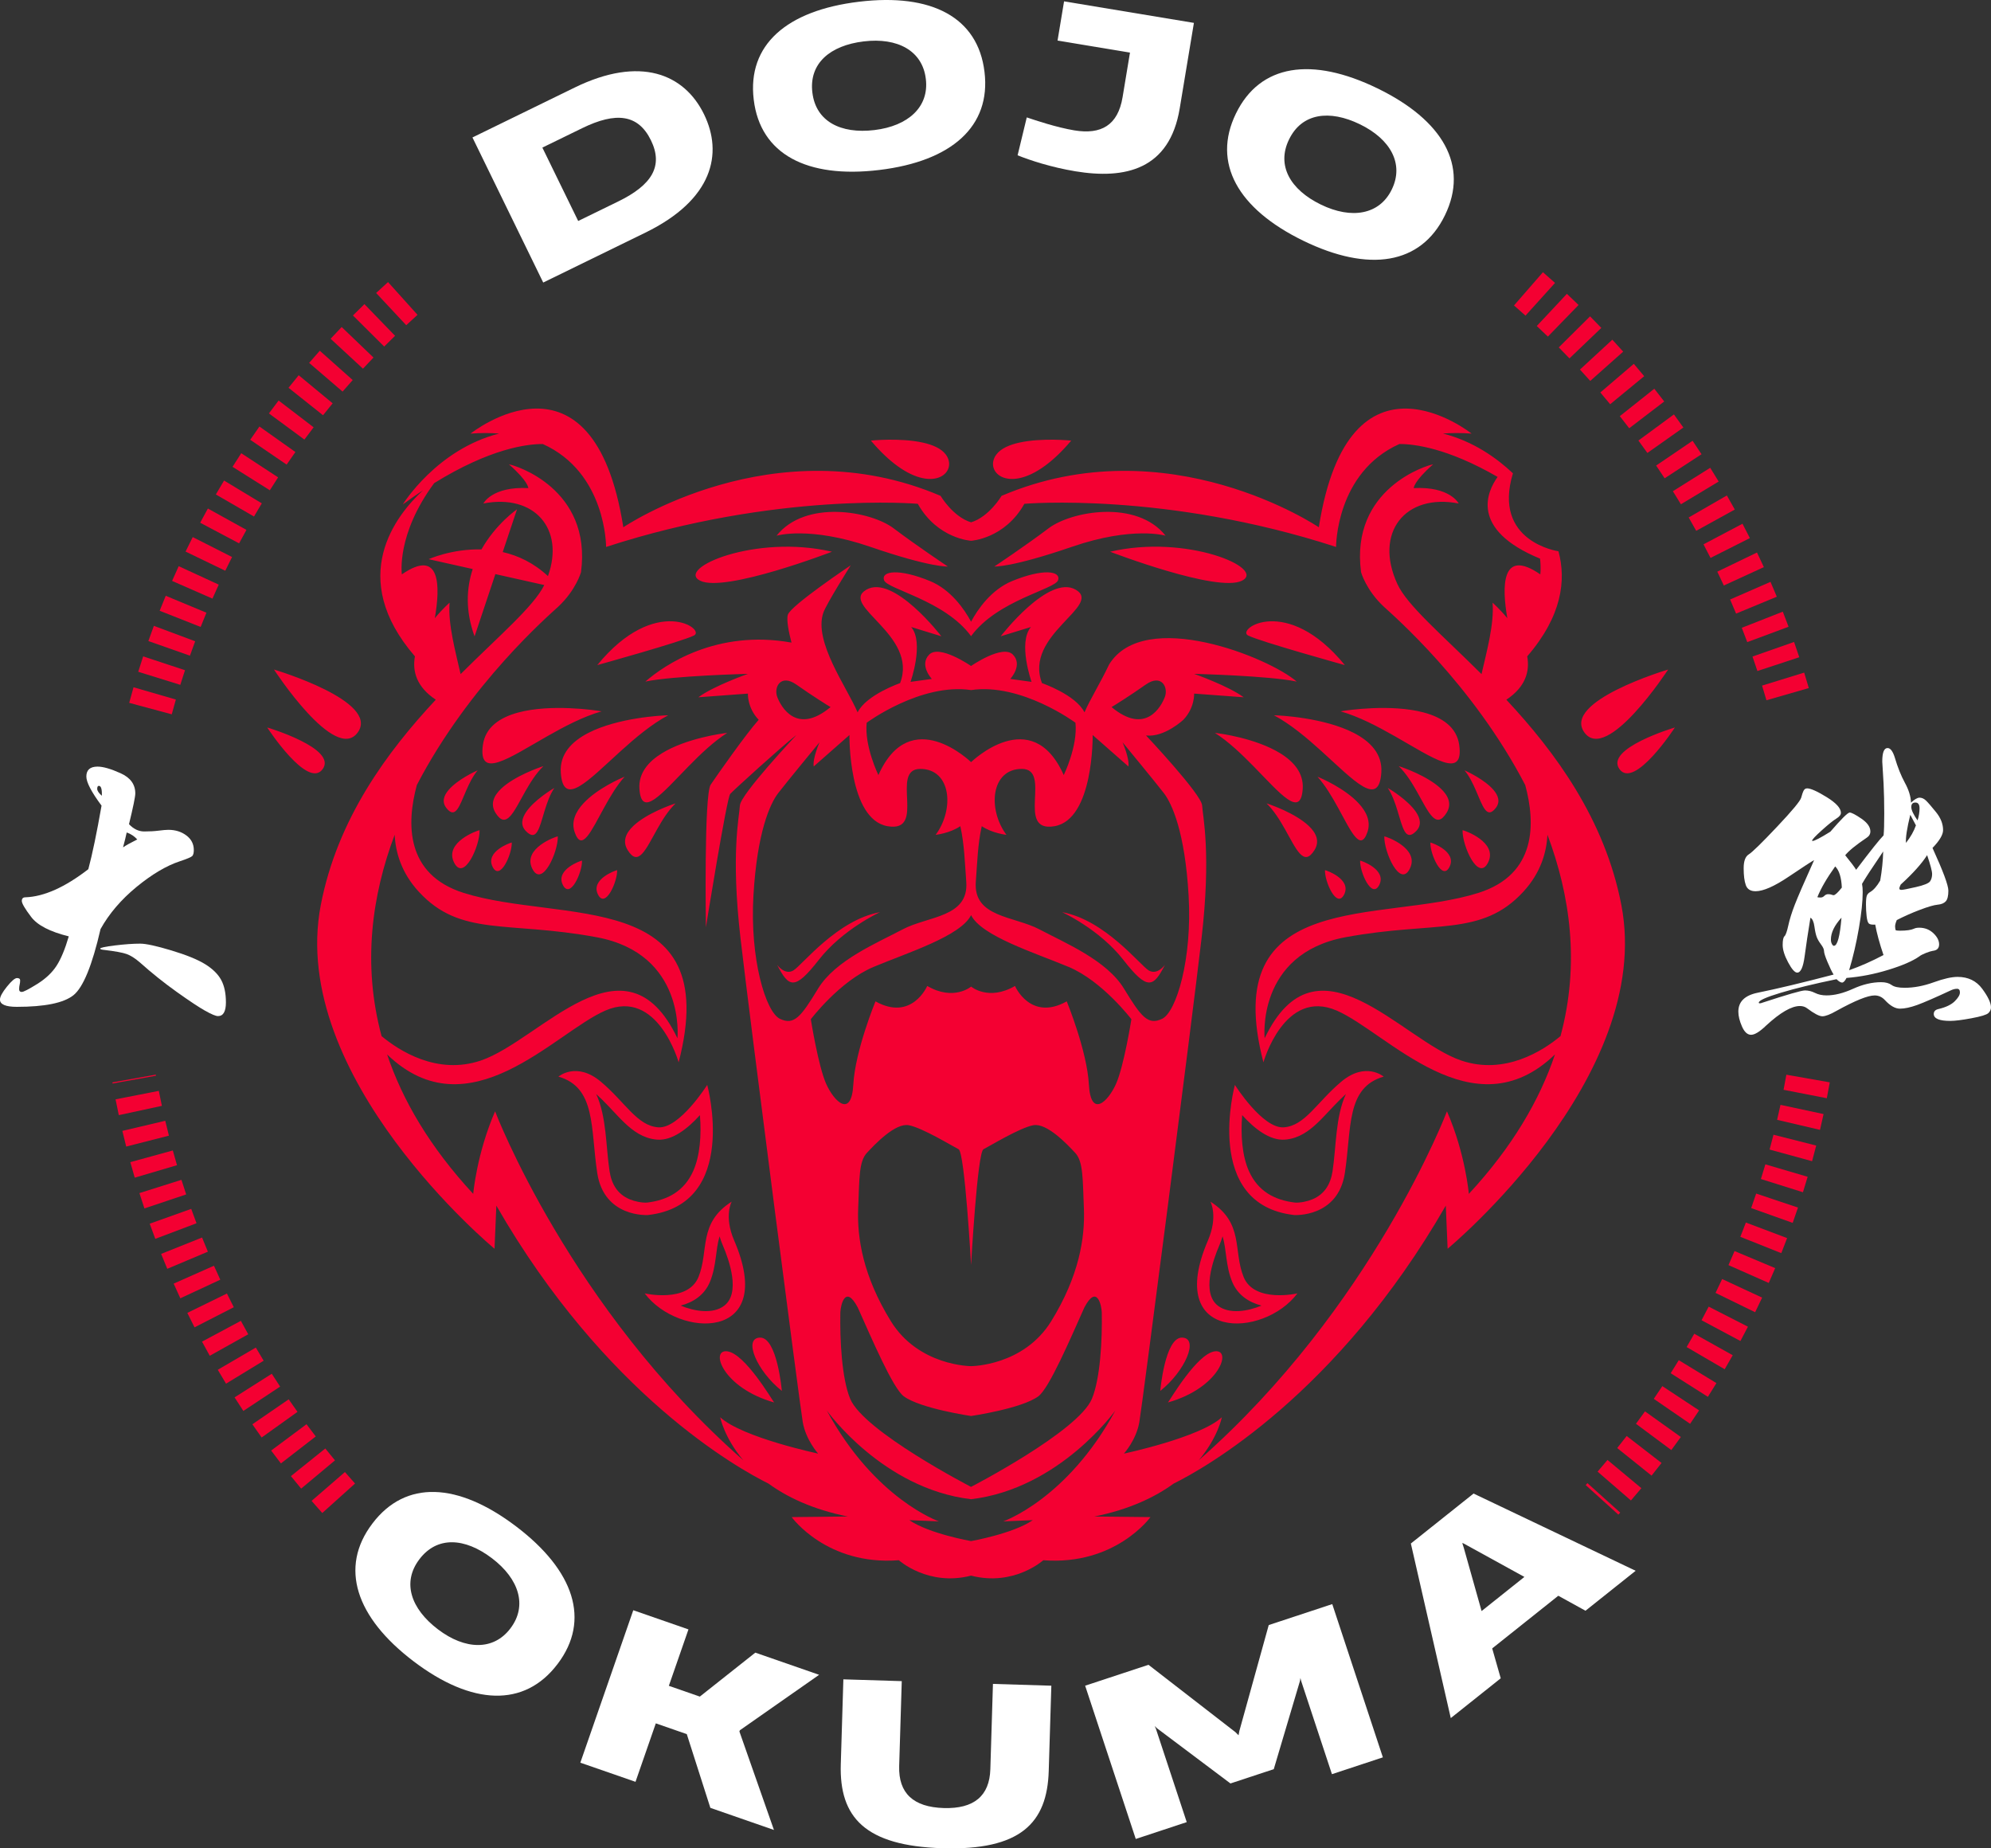
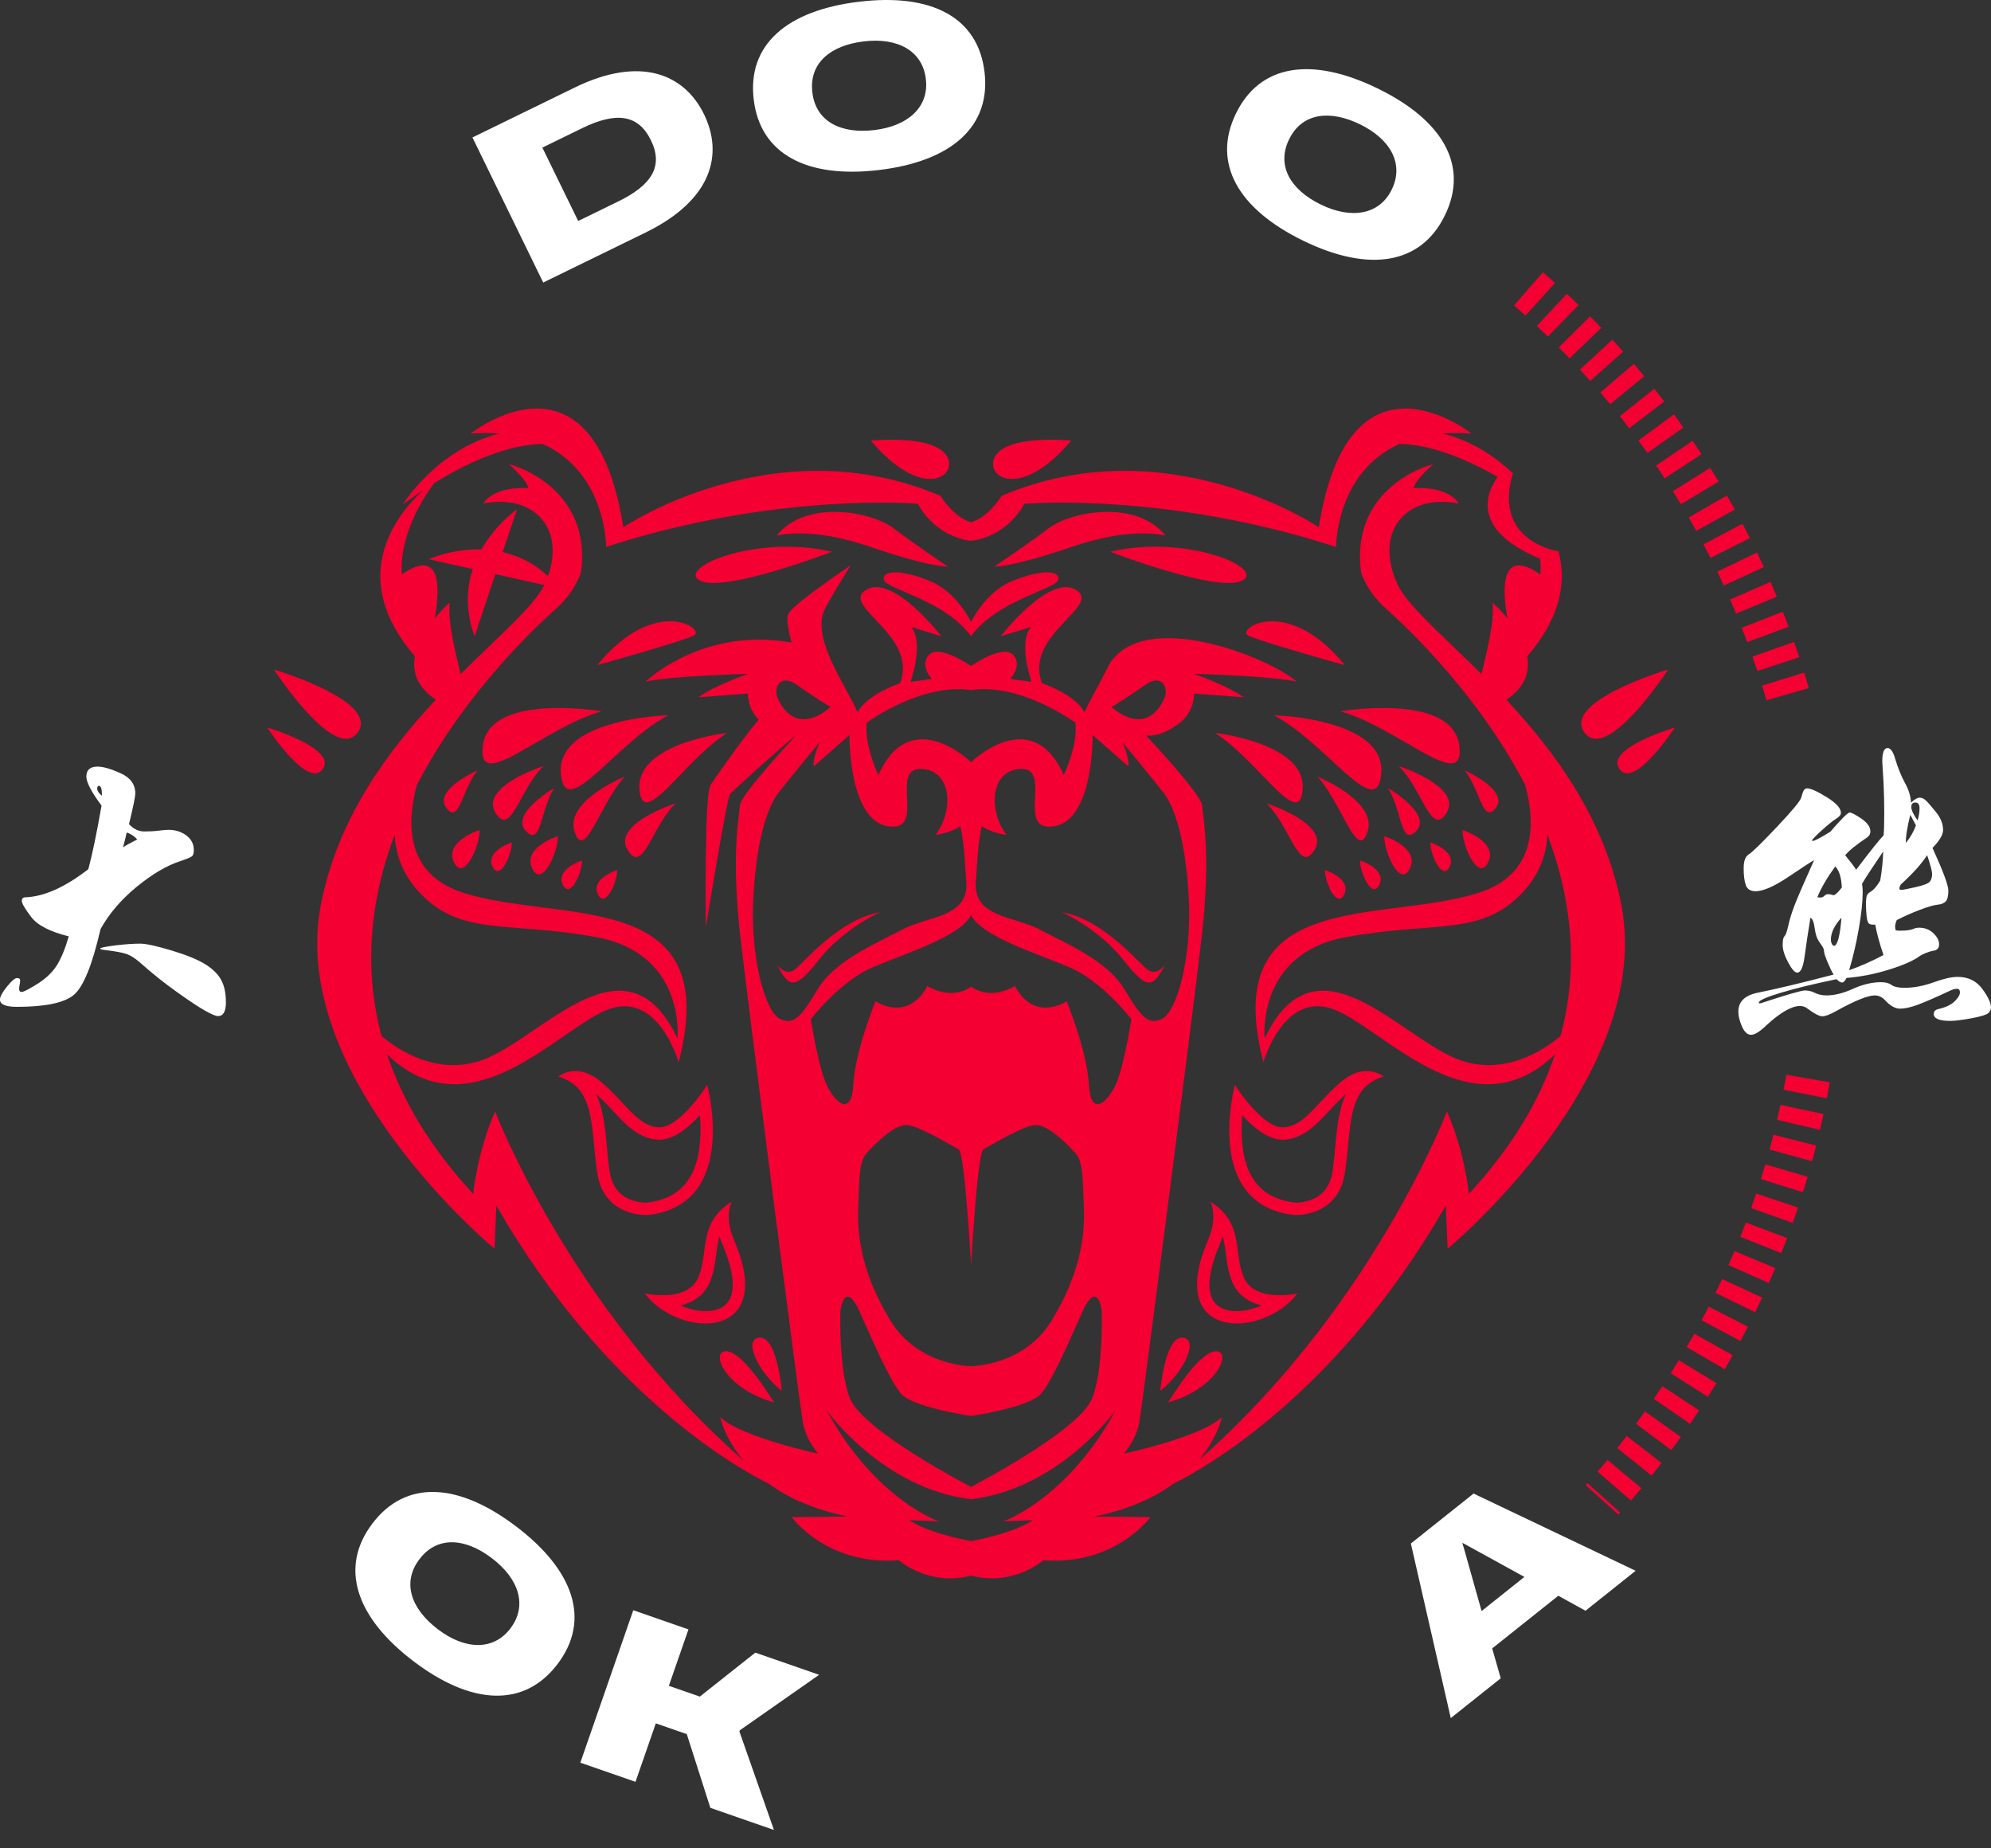
<svg xmlns="http://www.w3.org/2000/svg" version="1.1" id="Слой_1" x="0px" y="0px" viewBox="0 0 632.5 587.07" style="enable-background:new 0 0 632.5 587.07;" xml:space="preserve">
  <rect x="0" y="0" width="632.5" height="587.07" fill="#333333" stroke="none" />
  <style type="text/css"> .st0{fill-rule:evenodd;clip-rule:evenodd;fill:#1D2E40;} .st1{fill:#F40032;} .st2{fill-rule:evenodd;clip-rule:evenodd;fill:none;stroke:#F40032;stroke-width:31;stroke-miterlimit:10;} .st3{fill-rule:evenodd;clip-rule:evenodd;fill:#FFFFFF;} .st4{fill-rule:evenodd;clip-rule:evenodd;fill:#3B526B;} .st5{fill-rule:evenodd;clip-rule:evenodd;} .st6{fill:#FFFFFF;} .st7{fill-rule:evenodd;clip-rule:evenodd;fill:#F40032;} .st8{fill:#1D2E40;} </style>
  <g>
    <g>
      <path class="st7" d="M189.74,211.25c0,0,26.81-7.44,30.72-9.4C224.38,199.89,208.23,188.64,189.74,211.25L189.74,211.25z M358.47,243.44l-11.35-9.98c0,0,0.39,26.81-12.14,28.96c-12.52,2.15-0.59-18.2-10.37-18.2c-9.79,0-10.96,12.72-4.89,20.94 c0,0-4.47-0.47-7.84-2.75c-1.29,5.86-1.42,11.61-1.88,17.63c-0.87,11.41,12.13,10.86,20.25,15.17c8.12,4.3,21.33,9.78,26.81,18.79 c5.48,9,7.63,11.74,12.13,9.59c4.5-2.15,9.59-18.98,8.41-39.14c-1.17-20.16-5.28-29.16-7.83-32.49s-13.16-16.19-13.16-16.19 S358.88,240.95,358.47,243.44L358.47,243.44z M266.96,416.85c0.08-2.19,1.54-9.13,5.53-1.57c4.51,10.06,11.16,25.64,14.62,28.21 c5.29,3.91,21.38,6.26,21.38,6.26s16.09-2.35,21.37-6.26c3.46-2.56,10.12-18.15,14.62-28.21v0c3.97-7.52,5.44-0.72,5.53,1.52 c0.17,8.79-0.47,21.07-3.13,27.47c-4.3,10.37-38.4,27.99-38.4,27.99s-34.1-17.61-38.4-27.99 C267.43,437.89,266.79,425.64,266.96,416.85L266.96,416.85z M370.09,306.45c-3.72,7.24-5.58,8.22-13.21-1.56 c-7.63-9.79-19.47-15.17-19.47-15.17c13.6,2.45,24.76,16.83,27.49,18.49C367.64,309.88,370.09,306.45,370.09,306.45L370.09,306.45 z M246.88,306.45c0,0,2.45,3.43,5.19,1.76c2.74-1.66,13.89-16.05,27.5-18.49c0,0-11.84,5.38-19.47,15.17 C252.46,314.67,250.6,313.69,246.88,306.45L246.88,306.45z M204.81,410.81c0,0,13.65,3.13,17.07-5.18 c3.42-8.32-0.2-17.12,10.57-23.97c0,0-2.55,4.6,0.78,12.33C247.12,426.25,215.51,425.1,204.81,410.81L204.81,410.81z M412.16,410.81c0,0-13.65,3.13-17.07-5.18c-3.42-8.32,0.2-17.12-10.57-23.97c0,0,2.54,4.6-0.78,12.33 C369.85,426.25,401.46,425.1,412.16,410.81L412.16,410.81z M400.75,414.68c-4.33,1.82-10.19,2.79-13.79,0.08 c-5.33-4.01-1.63-14.51,0.4-19.22c0.38-0.88,0.73-1.85,1.03-2.86c1.32,4.35,0.93,9.28,3.05,14.45 C393.17,411.31,396.7,413.63,400.75,414.68L400.75,414.68z M177.4,341.96c11.99,3.43,10.16,16.33,12.33,30.6 c2.17,14.27,16.1,13.36,16.1,13.36c29.23-3.31,18.84-41.33,18.84-41.33s-8.79,13.93-15.53,13.47c-6.74-0.46-10.5-7.99-18.27-14.5 C183.11,337.05,177.4,341.96,177.4,341.96L177.4,341.96z M439.57,341.96c-11.99,3.43-10.16,16.33-12.33,30.6 c-2.17,14.27-16.1,13.36-16.1,13.36c-29.23-3.31-18.84-41.33-18.84-41.33s8.79,13.93,15.53,13.47c6.74-0.46,10.5-7.99,18.27-14.5 C433.86,337.05,439.57,341.96,439.57,341.96L439.57,341.96z M427.57,347.49c-3.33,7.17-3.07,16.78-4.24,24.47 c-0.63,4.12-2.51,7.35-6.44,8.98c-1.48,0.62-3.76,1.12-5.42,1.03c-6.7-0.78-11.87-3.7-14.7-9.99c-2.18-4.84-2.68-11.58-2.15-17.79 c3.88,4.31,8.75,8.1,13.47,7.79c1.17-0.08,2.32-0.31,3.43-0.7c3.58-1.24,6.38-3.88,8.95-6.56 C422.83,352.26,425.04,349.76,427.57,347.49L427.57,347.49z M189.4,347.49c3.32,7.17,3.07,16.78,4.24,24.47 c0.63,4.12,2.51,7.35,6.44,8.98c1.48,0.62,3.76,1.12,5.42,1.03c6.7-0.78,11.87-3.7,14.7-9.99c2.18-4.84,2.68-11.58,2.15-17.79 c-3.88,4.31-8.75,8.1-13.47,7.79c-1.18-0.08-2.32-0.31-3.43-0.7c-3.58-1.24-6.38-3.88-8.95-6.56 C194.15,352.26,191.93,349.76,189.4,347.49L189.4,347.49z M216.23,414.68c4.33,1.82,10.18,2.79,13.79,0.08 c5.33-4.01,1.63-14.51-0.4-19.22c-0.38-0.88-0.73-1.85-1.03-2.86c-1.32,4.35-0.93,9.28-3.05,14.45 C223.81,411.31,220.28,413.63,216.23,414.68L216.23,414.68z M475.76,151.48c-3.21,4.44-9.14,16.63,13.49,25.96 c0.34,3.16,0.07,4.99,0.07,4.99c-12.49-8.61-12.2,4.05-10.47,13.92c-2.47-2.99-4.69-4.92-4.69-4.92 c0.55,6.88-1.94,15.75-3.51,22.68c-12.56-12.5-23.59-21.8-26.72-28.59c-7.53-16.3,2.45-28.92,19.47-25.6c0,0-2.74-5.48-14.29-4.89 c0,0,0-2.15,6.16-7.54c-1.76,0.2-26.42,7.63-22.89,34.25c0,0,1.56,5.67,7.24,10.96c2.71,2.52,28.2,24.49,44.91,56.64 c3.29,12.1,3.68,28.39-14.87,34.26c-30.92,9.79-82.78-1.96-68.3,53.82c0,0,6.66-23.68,23.29-16.44 c16.12,7.02,43.27,39.03,69.33,13.93c-4.88,14.5-13.55,29.39-27.36,44.29c0,0-1.07-12.72-6.95-26.22c0,0-23.65,62.34-78.83,110.81 c6.08-7.22,7.32-13.64,7.32-13.64c-7.04,6.46-31.11,11.54-31.11,11.54s3.91-4.31,4.89-9.98c0.98-5.67,16.63-126.61,19.76-153.62 c3.13-27.01,0.39-38.75,0.19-42.27c-0.19-3.52-17.81-22.21-17.81-22.21l0.05-0.01l0.02,0.01c5.82,0.62,11.77-4.99,11.77-4.99 c3.66-3.81,3.43-8.32,3.43-8.32l15.75,1.17c-4.89-3.62-15.75-7.44-15.75-7.44s23.78,0.59,32.58,2.45 c-8.82-7.68-48.37-23.58-59.59-5.43l0,0c-2.7,5.74-6.18,11.3-7.82,15.21c-2.74-5.58-13.5-9.29-13.5-9.29 c-5.87-15.36,19.37-24.56,10.76-29.65c-8.61-5.09-23.87,14.77-23.87,14.77l9.59-2.94c-4.21,4.99,0.2,17.42,0.2,17.42l-6.76-0.93 c0,0,4.11-4.4,0.83-7.73c-3.28-3.33-13.29,3.62-13.29,3.62s-10.02-6.95-13.29-3.62c-3.28,3.33,0.83,7.73,0.83,7.73l-6.76,0.93 c0,0,4.4-12.43,0.2-17.42l9.59,2.94c0,0-15.26-19.86-23.87-14.77c-8.61,5.09,16.63,14.28,10.76,29.65c0,0-10.76,3.72-13.5,9.29 c-3.32-7.87-14.06-22.45-10.89-31.64c0.98-2.84,8.71-15.07,8.71-15.07s-18.98,12.72-19.96,15.66c-0.54,1.62,0.29,5.63,1.14,8.89 c-23.8-4.28-40.42,7.16-46.42,12.38c8.81-1.86,32.58-2.45,32.58-2.45s-10.86,3.82-15.76,7.44l15.75-1.17c0,0-0.23,4.51,3.43,8.32 c-4.01,4.46-13.08,17.39-15.25,20.6c-2.17,3.2-1.52,45.3-1.52,45.3s6.61-41.14,7.73-42.37c1.13-1.23,16.11-14.87,20.83-18.55 l0.05,0.01c0,0-17.61,18.69-17.81,22.21c-0.19,3.52-2.94,15.26,0.2,42.27c3.13,27.01,18.79,147.94,19.77,153.62 c0.98,5.67,4.89,9.98,4.89,9.98s-24.07-5.09-31.12-11.54c0,0,1.24,6.42,7.32,13.64c-55.17-48.47-78.83-110.81-78.83-110.81 c-5.87,13.5-6.95,26.22-6.95,26.22c-13.81-14.9-22.48-29.79-27.36-44.29c26.06,25.1,53.21-6.91,69.33-13.93 c16.63-7.24,23.29,16.44,23.29,16.44c14.48-55.77-37.38-44.03-68.3-53.82c-18.55-5.87-18.15-22.16-14.87-34.26 c16.71-32.15,42.2-54.12,44.91-56.64c5.67-5.29,7.24-10.96,7.24-10.96c3.52-26.61-21.13-34.05-22.89-34.25 c6.16,5.38,6.16,7.54,6.16,7.54c-11.55-0.59-14.29,4.89-14.29,4.89c16.13-3.15,25.93,8.01,20.52,23.06 c-4.58-4.25-9.57-6.54-14.37-7.63l4.55-13.6c0,0-6.68,4.58-11.31,12.76c-9.4-0.25-16.77,3.1-16.77,3.1l14,3.13 c-1.96,5.96-2.42,13.16,0.59,21.39l6.61-19.78l15.53,3.47c-3.32,6.76-14.2,15.97-26.58,28.29c-1.56-6.93-4.05-15.81-3.5-22.68 c0,0-2.22,1.92-4.69,4.92c1.72-9.87,2.02-22.52-10.47-13.92c0,0-1.84-12.6,10.26-28.97c17.82-11.03,29.55-12.45,34.51-12.43 c20.22,9.08,20.11,32.69,20.11,32.69c54.21-17.61,99.02-13.7,99.02-13.7c6.26,11.15,16.93,11.74,16.93,11.74 s10.67-0.59,16.93-11.74c0,0,44.81-3.92,99.02,13.7c0,0-0.11-23.61,20.11-32.69C449.19,141.01,459.78,142.25,475.76,151.48 L475.76,151.48z M495.09,175.09c2.49,9.16,1.14,20.56-9.92,33.38c0.85,4.73-0.49,9.69-6.63,13.77 c15.46,16.56,31.26,37.9,36.53,65.19c10.57,54.79-55.19,109.2-55.19,109.2l-0.58-13.7c-34.53,60.03-76.87,83.55-86.46,88.29 c-5.91,4.3-14.03,8.2-25.17,10.45l17.81,0.19c0,0-11.11,15.46-34.05,13.7c0,0-9.29,8.41-22.94,4.89 c-13.66,3.52-22.94-4.89-22.94-4.89c-22.94,1.76-34.05-13.7-34.05-13.7l17.81-0.19c-11.13-2.25-19.25-6.15-25.17-10.45 c-9.58-4.75-51.93-28.26-86.46-88.29l-0.58,13.7c0,0-65.76-54.4-55.19-109.2c5.26-27.29,21.06-48.63,36.53-65.19 c-6.13-4.08-7.48-9.03-6.63-13.77c-21.67-25.09-6.06-44.79,2.58-52.75c-2.07,1.37-4.21,2.87-6.43,4.5c0,0,10.71-17.46,30.61-22.52 c-2.79-0.21-5.81-0.22-9.08,0.02c0,0,38.94-31.12,48.53,29.75c0,0,47.95-32.49,100.78-9.98c0,0,3.92,6.65,9.69,8.41 c5.77-1.76,9.69-8.41,9.69-8.41c52.84-22.5,100.78,9.98,100.78,9.98c9.59-60.86,48.53-29.75,48.53-29.75 c-3.27-0.24-6.29-0.23-9.08-0.02c9.6,2.44,17.07,7.77,22.22,12.63C474,172.12,495.09,175.09,495.09,175.09L495.09,175.09z M258.5,243.44c-0.41-2.49,1.84-7.67,1.84-7.67s-10.62,12.87-13.16,16.19c-2.54,3.33-6.66,12.33-7.83,32.49 c-1.17,20.16,3.91,36.99,8.41,39.14c4.5,2.15,6.66-0.58,12.13-9.59c5.48-9,18.69-14.48,26.82-18.79 c8.12-4.31,21.12-3.75,20.25-15.17c-0.46-6.02-0.59-11.77-1.88-17.63c-3.38,2.29-7.84,2.75-7.84,2.75 c6.06-8.22,4.89-20.94-4.89-20.94c-9.79,0,2.15,20.35-10.37,18.2c-12.52-2.15-12.13-28.96-12.13-28.96L258.5,243.44L258.5,243.44z M263.85,224.58c-0.59-0.32-5.87-3.62-10.86-7.14c-4.99-3.51-7.24,0.85-6.07,3.94C248.1,224.47,253.06,233.57,263.85,224.58 L263.85,224.58z M248.38,441.78c0,0-1.47-17.07-6.95-16.93C235.95,425,240.5,435.56,248.38,441.78L248.38,441.78z M245.93,445.45 c-0.69-0.83-9.25-15.51-14.87-16.24C225.43,428.47,229.49,440.8,245.93,445.45L245.93,445.45z M87.04,212.66 c0,0,19.47,29.94,26.62,19.96c3.54-4.94-2.96-9.88-10.41-13.61C95.64,215.21,87.04,212.66,87.04,212.66L87.04,212.66z M84.89,231.06c0,0,12.89,19.82,17.62,13.22c2.34-3.27-1.96-6.55-6.9-9.01C90.58,232.74,84.89,231.06,84.89,231.06L84.89,231.06z M196.05,276.38c-0.49,0.05-8.46,2.87-6.11,7.68C192.29,288.86,196.19,279.96,196.05,276.38L196.05,276.38z M184.89,273.34 c-0.49,0.05-8.46,2.87-6.11,7.68C181.14,285.83,185.04,276.93,184.89,273.34L184.89,273.34z M177.2,265.64 c-0.65,0.07-11.26,3.81-8.13,10.22C172.2,282.26,177.39,270.42,177.2,265.64L177.2,265.64z M162.58,267.6 c-0.49,0.05-8.46,2.87-6.11,7.68C158.82,280.09,162.72,271.19,162.58,267.6L162.58,267.6z M152.35,263.68 c-0.65,0.07-11.26,3.81-8.13,10.22C147.35,280.31,152.54,268.46,152.35,263.68L152.35,263.68z M176.1,250.27 c-0.85,0.48-6.38,3.86-8.92,7.58c-1.42,2.08-1.91,4.27-0.11,6.12c3.46,3.56,4.29-1.1,5.98-6.57 C173.79,254.97,174.71,252.37,176.1,250.27L176.1,250.27z M151.74,244.67c-0.86,0.36-6.41,2.96-9.2,6.2 c-1.56,1.81-2.24,3.82-0.75,5.75c2.89,3.72,4.16-0.58,6.32-5.56C149.07,248.85,150.21,246.51,151.74,244.67L151.74,244.67z M172.63,243.34c-1.21,0.37-9.14,3.12-13.38,7.12c-2.37,2.24-3.59,4.88-1.84,7.71c3.4,5.46,5.74-0.2,9.38-6.66 C168.41,248.64,170.29,245.62,172.63,243.34L172.63,243.34z M214.61,255.18c-1.21,0.36-9.14,3.11-13.38,7.12 c-2.37,2.24-3.59,4.88-1.83,7.71c3.39,5.46,5.73-0.2,9.38-6.66C210.39,260.48,212.26,257.46,214.61,255.18L214.61,255.18z M198.42,246.71c-1.14,0.44-8.68,3.7-13.08,8.45c-2.47,2.66-3.95,5.79-2.78,9.15c2.26,6.48,5.19-0.24,9.42-7.9 C193.85,253,195.98,249.42,198.42,246.71L198.42,246.71z M191.1,225.94c-2.09-0.39-16.11-2.42-26.47,0.37 c-5.8,1.56-10.46,4.63-11.23,10.35c-1.49,11.03,8.12,4.2,20.44-2.81C179.31,230.74,185.31,227.58,191.1,225.94L191.1,225.94z M212.26,227.19c-2.08,0.02-15.96,0.76-25.36,5.6c-5.26,2.71-9.13,6.7-8.75,12.57c0.74,11.32,8.64,2.6,19.09-6.85 C201.87,234.32,207.01,229.99,212.26,227.19L212.26,227.19z M231.02,232.79c-1.7,0.16-13.05,1.72-20.74,6.46 c-4.3,2.65-7.46,6.3-7.15,11.25c0.61,9.55,7.06,1.62,15.61-7.1C222.52,239.53,226.73,235.51,231.02,232.79L231.02,232.79z M308.49,219.18c15.96-2.35,33.16,10.37,33.16,10.37c0.78,7.44-3.72,16.63-3.72,16.63c-10.18-22.9-29.44-4.11-29.44-4.11 s-19.26-18.79-29.44,4.11c0,0-4.5-9.2-3.72-16.63C275.33,229.55,292.52,216.83,308.49,219.18L308.49,219.18z M308.49,290.66 c3.28,6.65,20.2,11.94,30.97,16.44c10.76,4.5,19.96,16.63,19.96,16.63s-2.35,14.87-4.89,20.55c-2.54,5.67-8.02,10.96-8.61,0.19 c-0.59-10.76-7.04-26.42-7.04-26.42c-11.55,6.46-16.44-4.89-16.44-4.89c-8.41,4.89-13.94,0.2-13.94,0.2s-5.53,4.7-13.94-0.2 c0,0-4.89,11.35-16.44,4.89c0,0-6.46,15.66-7.04,26.42c-0.59,10.76-6.07,5.48-8.61-0.19c-2.54-5.67-4.89-20.55-4.89-20.55 s9.19-12.13,19.96-16.63C288.28,302.6,305.21,297.31,308.49,290.66L308.49,290.66z M308.49,401.81c0,0-2-35.81-3.96-36.79 c-1.96-0.98-11.55-6.85-15.85-7.63c-4.3-0.78-10.76,6.07-13.31,8.81c-2.54,2.74-2.35,8.22-2.74,17.61 c-0.39,9.39,1.56,21.53,10.37,35.81c8.81,14.29,25.48,14.29,25.48,14.29s16.67,0,25.48-14.29c8.81-14.28,10.76-26.42,10.37-35.81 c-0.39-9.39-0.19-14.87-2.74-17.61c-2.54-2.74-9-9.59-13.31-8.81c-4.31,0.78-13.89,6.65-15.85,7.63 C310.49,366,308.49,401.81,308.49,401.81L308.49,401.81z M308.49,476.18c-28.14-3.33-45.84-28.18-45.84-28.18 c15.27,28.18,35.62,35.22,35.62,35.22l-9.39-0.39c6.26,4.31,19.61,6.65,19.61,6.65s13.35-2.35,19.61-6.65l-9.39,0.39 c0,0,20.35-7.04,35.62-35.22C354.32,448,336.62,472.85,308.49,476.18L308.49,476.18z M125.38,265.13 c0.27,5.57,2.12,12.08,7.64,18.08c13.31,14.48,28.18,9.2,56.56,14.48c28.37,5.29,25.63,32.09,25.63,32.09 c-16.63-34.83-43.44,0.59-62.42,7.05c-13.96,4.75-26.11-3.2-31.57-7.74C115.05,306.16,118.16,284.34,125.38,265.13L125.38,265.13z M353.12,224.58c0.59-0.32,5.87-3.62,10.86-7.14c4.99-3.51,7.24,0.85,6.07,3.94C368.87,224.47,363.91,233.57,353.12,224.58 L353.12,224.58z M368.59,441.78c0,0,1.47-17.07,6.95-16.93C381.02,425,376.47,435.56,368.59,441.78L368.59,441.78z M371.04,445.45 c16.44-4.65,20.5-16.98,14.87-16.24C380.28,429.94,371.72,444.61,371.04,445.45L371.04,445.45z M529.93,212.66 c0,0-8.6,2.54-16.2,6.35c-7.46,3.73-13.95,8.67-10.42,13.61C510.46,242.6,529.93,212.66,529.93,212.66L529.93,212.66z M532.08,231.06c0,0-5.69,1.68-10.72,4.2c-4.94,2.47-9.24,5.74-6.9,9.01C519.19,250.88,532.08,231.06,532.08,231.06L532.08,231.06 z M420.92,276.38c-0.14,3.59,3.75,12.49,6.11,7.68C429.38,279.24,421.42,276.43,420.92,276.38L420.92,276.38z M432.08,273.34 c-0.14,3.59,3.75,12.49,6.11,7.68C440.54,276.21,432.57,273.39,432.08,273.34L432.08,273.34z M439.77,265.64 c-0.19,4.78,5,16.62,8.13,10.22C451.03,269.45,440.43,265.71,439.77,265.64L439.77,265.64z M454.4,267.6 c-0.14,3.59,3.76,12.49,6.11,7.68C462.85,270.47,454.89,267.66,454.4,267.6L454.4,267.6z M464.63,263.68 c-0.19,4.77,5,16.62,8.13,10.22C475.89,267.5,465.28,263.75,464.63,263.68L464.63,263.68z M440.87,250.27 c1.39,2.1,2.31,4.7,3.05,7.12c1.69,5.47,2.52,10.13,5.98,6.57c1.79-1.85,1.31-4.04-0.11-6.12 C447.25,254.13,441.73,250.75,440.87,250.27L440.87,250.27z M465.24,244.67c1.53,1.84,2.67,4.18,3.62,6.39 c2.16,4.98,3.44,9.28,6.32,5.56c1.5-1.93,0.81-3.94-0.75-5.75C471.65,247.63,466.09,245.03,465.24,244.67L465.24,244.67z M444.34,243.34c2.34,2.28,4.22,5.3,5.83,8.17c3.65,6.46,5.98,12.12,9.38,6.66c1.76-2.83,0.54-5.46-1.84-7.71 C453.48,246.45,445.56,243.7,444.34,243.34L444.34,243.34z M402.37,255.18c2.34,2.28,4.21,5.3,5.83,8.17 c3.65,6.46,5.98,12.12,9.38,6.66c1.76-2.83,0.54-5.47-1.84-7.71C411.5,258.29,403.58,255.54,402.37,255.18L402.37,255.18z M418.55,246.71c2.44,2.71,4.57,6.29,6.44,9.69c4.22,7.67,7.16,14.39,9.41,7.9c1.17-3.36-0.31-6.49-2.78-9.15 C427.23,250.41,419.7,247.15,418.55,246.71L418.55,246.71z M425.87,225.94c5.8,1.64,11.79,4.8,17.26,7.91 c12.32,7.02,21.94,13.84,20.44,2.81c-0.77-5.71-5.43-8.79-11.23-10.35C441.98,223.52,427.96,225.55,425.87,225.94L425.87,225.94z M404.71,227.19c5.24,2.79,10.38,7.13,15.02,11.32c10.45,9.45,18.34,18.18,19.09,6.85c0.39-5.86-3.48-9.86-8.74-12.57 C420.67,227.96,406.79,227.21,404.71,227.19L404.71,227.19z M385.96,232.79c4.29,2.72,8.49,6.75,12.28,10.61 c8.54,8.72,15,16.65,15.61,7.1c0.31-4.95-2.84-8.6-7.15-11.25C399,234.51,387.66,232.94,385.96,232.79L385.96,232.79z M491.59,265.13c-0.27,5.57-2.12,12.08-7.64,18.08c-13.31,14.48-28.18,9.2-56.56,14.48c-28.38,5.29-25.64,32.09-25.64,32.09 c16.63-34.83,43.44,0.59,62.42,7.05c13.96,4.75,26.11-3.2,31.57-7.74C501.93,306.16,498.81,284.34,491.59,265.13L491.59,265.13z M340.31,139.94c0,0-9.28-0.96-16.5,0.64c-3.11,0.69-5.83,1.85-7.27,3.76c-3.95,5.24,3.26,12.48,15.4,3.63 C334.52,146.09,337.33,143.47,340.31,139.94L340.31,139.94z M308.49,197.46c-2.11-3.94-6.45-10.21-13.08-12.92 c-9.78-4.01-15.49-3.22-14.58-0.29c0.91,2.93,19.3,6.36,27.66,17.81c8.35-11.45,26.74-14.88,27.65-17.81 c0.91-2.93-4.8-3.72-14.58,0.29C314.93,187.25,310.6,193.51,308.49,197.46L308.49,197.46z M370.29,170.15 c-9.2-11.55-29.94-7.83-37.18-2.35c-7.24,5.48-17.22,12.13-17.22,12.13s5.28,0.39,24.66-6.26 C359.91,167.02,370.29,170.15,370.29,170.15L370.29,170.15z M352.67,175.24c0,0,34.05,13.11,41.88,9.2 C402.38,180.52,376.94,169.56,352.67,175.24L352.67,175.24z M427.23,211.25c-18.49-22.6-34.64-11.35-30.73-9.4 C400.42,203.81,427.23,211.25,427.23,211.25L427.23,211.25z M276.66,139.94c2.98,3.53,5.79,6.15,8.38,8.03 c12.13,8.85,19.35,1.61,15.4-3.63c-1.44-1.91-4.17-3.07-7.27-3.76C285.94,138.98,276.66,139.94,276.66,139.94L276.66,139.94z M246.69,170.15c0,0,10.37-3.13,29.75,3.52c19.37,6.66,24.66,6.26,24.66,6.26s-9.98-6.65-17.22-12.13 C276.63,162.32,255.88,158.6,246.69,170.15L246.69,170.15z M264.3,175.24c-24.27-5.67-49.7,5.29-41.88,9.2 C230.25,188.35,264.3,175.24,264.3,175.24z" />
    </g>
    <g>
      <g>
        <path class="st6" d="M172.57,89.74l-22.48-46.08l32.49-15.86c20.77-10.14,34.79-4.38,41.08,8.51 c6.08,12.46,2.85,27.09-18.6,37.56L172.57,89.74z M183.68,70.19l12.71-6.2c10.73-5.23,14.4-11.25,10.4-19.43 c-4.02-8.25-11.05-9.12-21.84-3.85l-12.65,6.17L183.68,70.19z" />
        <path class="st6" d="M239.45,31.68l-0.01-0.07c-2.08-17.33,10.43-28.29,33.45-31.06c23.02-2.77,37.77,4.91,39.86,22.24l0.01,0.07 c2.08,17.27-10.42,28.36-33.44,31.13C256.3,56.76,241.53,48.95,239.45,31.68z M294.12,25.1l-0.01-0.07 c-1.07-8.91-8.95-13.17-19.71-11.88c-10.76,1.29-17.43,7.03-16.33,16.21l0.01,0.07c1.1,9.11,8.95,13.17,19.71,11.88 C288.55,40.02,295.19,33.94,294.12,25.1z" />
-         <path class="st6" d="M374.77,34.44c-3.22,19.4-17.25,22.6-33.18,19.96c-7.76-1.29-14.45-3.52-18.32-5.07l2.91-12.04 c2.85,0.96,9.47,3.18,15.12,4.12c8.51,1.41,13.84-1.62,15.32-10.54l2.35-14.16l-23.01-3.82l2.07-12.46l41.25,6.84L374.77,34.44z" />
        <path class="st6" d="M392.61,36.11l0.03-0.06c7.64-15.7,24.09-18.13,44.94-7.99c20.85,10.14,29.1,24.59,21.46,40.29l-0.03,0.06 c-7.61,15.64-24.12,18.2-44.97,8.06C393.19,66.32,385.01,51.75,392.61,36.11z M442.13,60.2l0.03-0.06 c3.92-8.07-0.39-15.92-10.13-20.66c-9.74-4.74-18.46-3.53-22.51,4.78l-0.03,0.06c-4.01,8.25,0.39,15.92,10.13,20.66 C429.37,69.72,438.24,68.2,442.13,60.2z" />
      </g>
      <g>
        <path class="st6" d="M118.27,483.95l0.04-0.06c10.55-13.91,27.16-13.09,45.64,0.92c18.47,14.01,23.74,29.79,13.19,43.7 l-0.04,0.05c-10.51,13.85-27.2,13.14-45.68-0.87C112.95,513.68,107.76,497.8,118.27,483.95z M162.14,517.22l0.04-0.06 c5.42-7.15,2.72-15.69-5.91-22.24c-8.63-6.55-17.42-7.06-23.01,0.3l-0.04,0.05c-5.55,7.31-2.72,15.69,5.91,22.24 C147.77,524.07,156.76,524.32,162.14,517.22z" />
        <path class="st6" d="M184.36,559.86l16.82-48.42l17.53,6.09l-6.23,17.92l9.84,3.42l17.63-13.96l20.27,7.04l-25.18,17.62 l-0.14,0.39l10.97,31.27l-20.2-7.02l-7.49-23.42l-9.84-3.42l-6.45,18.57L184.36,559.86z" />
-         <path class="st6" d="M267.1,560.36l0.82-26.97l18.55,0.57l-0.82,26.97c-0.26,8.62,4.5,13.05,14.16,13.34 c9.59,0.29,14.54-3.84,14.8-12.32l0.83-27.11l18.55,0.57l-0.83,27.11c-0.5,16.48-8.92,25.27-33.82,24.51 C274.87,586.28,266.59,577.26,267.1,560.36z" />
-         <path class="st6" d="M360.81,584.09l-16.08-48.68l20.12-6.64l27.63,21.4l0.98,0.98l0.27-1.4l9.32-33.6l20.18-6.66l16.08,48.68 l-16.18,5.34l-9.76-29.55l-0.26-1l-0.13,0.92l-8.33,28.04l-13.76,4.54l-23.39-17.57l-0.65-0.66l0.39,0.96l9.76,29.55 L360.81,584.09z" />
        <path class="st6" d="M503.68,511.6l-8.64-4.76l-21,16.73l2.71,9.49l-15.87,12.64l-12.68-55.45l19.92-15.87l51.49,24.53 L503.68,511.6z M470.67,511.7l13.6-10.84l-18.21-10.02l-1.39-0.75l-0.11,0.09l0.47,1.48L470.67,511.7z" />
      </g>
    </g>
    <g>
      <g>
        <path class="st6" d="M40.98,261.78c1.47,1.54,3.08,2.31,4.83,2.31c1.75,0,3.29-0.09,4.62-0.26c1.33-0.17,2.35-0.26,3.05-0.26 c2.24,0,4.15,0.6,5.73,1.79c1.58,1.19,2.36,2.73,2.36,4.62c0,0.91-0.16,1.54-0.47,1.89c-0.32,0.35-1.63,0.91-3.94,1.68 c-4.27,1.4-8.86,4.12-13.77,8.14c-4.9,4.03-8.72,8.49-11.45,13.4c-2.66,11.56-5.53,18.56-8.62,21.02 c-3.08,2.45-9.07,3.68-17.97,3.68c-3.57,0-5.36-0.77-5.36-2.31c0-0.91,0.74-2.28,2.21-4.1c1.47-1.82,2.54-2.73,3.2-2.73 c0.67,0,1,0.25,1,0.73c0,0.49-0.05,0.95-0.16,1.37c-0.11,0.42-0.16,0.91-0.16,1.47s0.28,0.84,0.84,0.84 c0.56,0,2.19-0.84,4.89-2.52c2.7-1.68,4.74-3.61,6.15-5.78c1.4-2.17,2.7-5.29,3.89-9.35c-5.95-1.47-9.93-3.52-11.93-6.15 c-2-2.63-2.99-4.33-2.99-5.1c0-0.77,0.38-1.16,1.16-1.16c5.89-0.21,12.54-3.19,19.97-8.93c1.26-4.69,2.66-11.42,4.2-20.18 c-3.22-4.34-4.83-7.42-4.83-9.25c0-2.1,1.19-3.15,3.57-3.15c1.75,0,4.19,0.7,7.3,2.1c3.12,1.4,4.68,3.54,4.68,6.41 C42.98,253.06,42.31,256.32,40.98,261.78z M32.36,252.75c0.07-2.1-0.25-3.15-0.95-3.15c-0.35,0-0.53,0.32-0.53,0.95 C30.89,251.17,31.38,251.91,32.36,252.75z M44.55,299.72c1.82,0,5.11,0.72,9.88,2.15c4.76,1.44,8.34,2.89,10.72,4.36 c2.38,1.47,4.08,3.14,5.1,4.99c1.01,1.86,1.52,4.24,1.52,7.15c0,2.91-0.84,4.36-2.52,4.36c-0.7,0-2.05-0.56-4.05-1.68 c-2-1.12-5.01-3.12-9.04-5.99c-4.03-2.87-7.97-6.02-11.82-9.46c-1.47-1.26-2.84-2.12-4.1-2.58c-1.26-0.45-3.64-0.89-7.15-1.31 c-0.84-0.07-1.26-0.21-1.26-0.42c0-0.28,1.56-0.61,4.68-1C39.63,299.91,42.31,299.72,44.55,299.72z M43.61,266.62 c-0.98-1.05-2.1-1.79-3.36-2.21c-0.28,1.33-0.67,2.91-1.16,4.73C39.86,268.58,41.36,267.74,43.61,266.62z" />
      </g>
      <g>
        <path class="st6" d="M583.43,311.01c-7.15,1.47-13.05,2.91-17.71,4.31c-4.66,1.4-6.99,2.45-6.99,3.15c0,0.14,0.11,0.21,0.32,0.21 s0.49-0.07,0.84-0.21c7.92-2.59,12.42-3.89,13.5-3.89c1.09,0,2.15,0.26,3.2,0.79c1.05,0.53,2.28,0.79,3.68,0.79 c2.52,0,5.32-0.7,8.41-2.1c3.08-1.4,6.06-2.1,8.93-2.1c1.4,0,2.5,0.3,3.31,0.89c0.81,0.6,2.19,0.89,4.15,0.89 c2.94,0,6.01-0.58,9.19-1.73c3.19-1.16,5.73-1.73,7.62-1.73c3.36,0,5.97,1.26,7.83,3.78c1.86,2.52,2.78,4.48,2.78,5.89 c0,0.7-0.28,1.31-0.84,1.84c-0.56,0.52-2.35,1.07-5.36,1.63c-3.01,0.56-5.25,0.84-6.72,0.84c-3.5,0-5.25-0.74-5.25-2.21 c0-0.84,0.53-1.37,1.58-1.58c2.31-0.56,4.01-1.38,5.1-2.47c1.09-1.09,1.63-2.01,1.63-2.78c0-0.77-0.3-1.16-0.89-1.16 c-0.6,0-1.21,0.14-1.84,0.42c-5.11,2.38-8.74,3.96-10.87,4.73c-2.14,0.77-3.96,1.16-5.46,1.16c-1.51,0-3.1-0.91-4.78-2.73 c-0.91-0.98-2-1.47-3.26-1.47c-2.17,0-6.24,1.65-12.19,4.94c-1.96,1.12-3.43,1.68-4.41,1.68c-0.98,0-2.59-0.84-4.83-2.52 c-0.63-0.49-1.4-0.74-2.31-0.74c-2.66,0-6.24,2.07-10.72,6.2c-2.03,1.96-3.63,2.94-4.78,2.94c-1.16,0-2.12-0.88-2.89-2.63 c-0.77-1.75-1.16-3.33-1.16-4.73c0-3.15,2.03-5.15,6.09-5.99c6.23-1.26,14.29-3.19,24.17-5.78c-0.56-0.91-1.21-2.24-1.94-3.99 c-0.74-1.75-1.1-2.91-1.1-3.47c0-0.56-0.32-1.26-0.95-2.1c-0.63-0.84-1.09-1.63-1.37-2.36c-0.28-0.74-0.53-1.86-0.74-3.36 c-0.21-1.51-0.63-2.43-1.26-2.78c-0.77,4.69-1.38,8.77-1.84,12.24c-0.46,3.47-1.24,5.2-2.36,5.2c-0.77,0-1.73-1.09-2.89-3.26 c-1.16-2.17-1.73-4.01-1.73-5.52c0-1.51,0.19-2.43,0.58-2.78c0.38-0.35,0.79-1.49,1.21-3.41c0.42-1.93,1.1-4.12,2.05-6.57 c0.95-2.45,2.99-7.18,6.15-14.19c-0.7,0.35-3.36,2.09-7.99,5.2c-4.62,3.12-8.16,4.68-10.61,4.68c-1.61,0-2.64-0.65-3.1-1.94 c-0.46-1.3-0.68-3.08-0.68-5.36c0-2.27,0.54-3.75,1.63-4.41c1.08-0.66,4.06-3.57,8.93-8.72c4.87-5.15,7.44-8.25,7.72-9.3 c0.28-1.05,0.54-1.8,0.79-2.26c0.24-0.45,0.61-0.68,1.1-0.68c1.12,0,3.19,0.93,6.2,2.78c3.01,1.86,4.52,3.52,4.52,4.99 c0,0.63-0.49,1.24-1.47,1.84c-0.98,0.6-2.5,1.82-4.57,3.68c-2.07,1.86-3.1,2.96-3.1,3.31c0,0.07,0.03,0.11,0.11,0.11 c0.63,0,2.52-0.98,5.67-2.94c3.5-4.06,5.55-6.09,6.15-6.09c0.59,0,1.84,0.65,3.73,1.94c1.89,1.3,2.84,2.65,2.84,4.05 c0,0.84-0.39,1.51-1.16,2c-3.43,2.31-5.71,4.17-6.83,5.57c1.82,2.24,2.98,3.78,3.47,4.62c4.55-6.02,7.46-9.67,8.72-10.93 c0.14-1.33,0.21-3.66,0.21-6.99c0-3.33-0.07-6.46-0.21-9.4l-0.42-7.04c0-2.87,0.56-4.31,1.68-4.31c0.91,0,1.68,1.02,2.31,3.05 c0.91,3.08,1.98,5.75,3.2,7.99c1.23,2.24,1.87,4.34,1.94,6.3c1.12-1.05,2.03-1.58,2.73-1.58c0.7,0,1.37,0.3,2,0.89 c0.63,0.6,1.7,1.82,3.2,3.68c1.51,1.86,2.26,3.77,2.26,5.73c0,1.47-1.12,3.36-3.36,5.67c3.36,7.36,5.04,11.87,5.04,13.55 c0,1.68-0.28,2.82-0.84,3.42c-0.56,0.6-1.42,0.95-2.57,1.05c-1.16,0.11-3.03,0.65-5.62,1.63c-2.59,0.98-5.04,2.07-7.36,3.26 c-0.35,0.84-0.53,1.51-0.53,2c0,0.49,0.07,0.91,0.21,1.26c0.35,0.07,0.8,0.11,1.37,0.11c2.03,0,3.5-0.21,4.41-0.63 c0.42-0.21,0.98-0.32,1.68-0.32c1.75,0,3.24,0.58,4.47,1.73c1.23,1.16,1.84,2.35,1.84,3.57c0,1.23-0.67,1.91-2,2.05 c-0.49,0.07-1.23,0.3-2.21,0.68c-0.98,0.39-1.68,0.75-2.1,1.1c-2.1,1.47-5.38,2.89-9.82,4.25c-4.45,1.37-8.88,2.23-13.29,2.58 c-0.49,0.98-0.96,1.47-1.42,1.47C584.71,312.06,584.13,311.71,583.43,311.01z M585.11,281.91c-0.14-3.22-0.84-5.46-2.1-6.72 c-2.66,3.71-4.55,6.97-5.67,9.77c0.21,0.07,0.54,0.11,1,0.11c0.46,0,0.86-0.17,1.21-0.53c0.35-0.35,0.75-0.53,1.21-0.53 c0.46,0,0.82,0.05,1.1,0.16c0.28,0.11,0.49,0.16,0.63,0.16C582.97,284.32,583.85,283.52,585.11,281.91z M585,291.47 c-2.24,2.45-3.36,4.76-3.36,6.94c0,0.56,0.11,1.03,0.32,1.42c0.21,0.39,0.42,0.58,0.63,0.58 C583.71,300.4,584.51,297.42,585,291.47z M598.35,303.34c-1.26-3.71-2.14-6.94-2.63-9.67c-1.05,0.07-1.73-0.05-2.05-0.37 c-0.32-0.32-0.54-1.07-0.68-2.26c-0.14-1.19-0.21-2.45-0.21-3.78c0-1.33,0.09-2.24,0.26-2.73c0.17-0.49,0.51-0.87,1-1.16 c1.12-0.63,2.21-1.86,3.26-3.68c0.56-3.22,0.88-6.3,0.95-9.25c-3.57,5.25-5.82,8.69-6.72,10.3c0.14,0.7,0.21,1.58,0.21,2.63 c0,2.94-0.4,6.76-1.21,11.45c-0.81,4.69-1.84,9.14-3.1,13.34C590.99,306.91,594.63,305.3,598.35,303.34z M603.81,280.96 c-0.28,0.56-0.42,0.98-0.42,1.26c0,0.28,0.23,0.42,0.68,0.42c0.45,0,1.98-0.3,4.57-0.89c2.59-0.59,4.1-1.21,4.52-1.84 c0.42-0.63,0.63-1.4,0.63-2.31c0-0.91-0.53-2.91-1.58-5.99C610.47,274.34,607.66,277.46,603.81,280.96z M608.65,262.15 l-1.79-3.36c-1.05,4.27-1.51,7.25-1.37,8.93C606.97,265.83,608.02,263.97,608.65,262.15z M609.17,260.58 c0.42-1.33,0.63-2.61,0.63-3.84c0-1.22-0.44-1.84-1.31-1.84c-0.88,0-1.31,0.47-1.31,1.42 C607.18,257.27,607.84,258.68,609.17,260.58z" />
      </g>
    </g>
    <g>
      <g>
-         <path class="st1" d="M54.56,226.88l-13.52-3.64c0.45-1.66,0.91-3.3,1.38-4.95l13.45,3.9C55.43,223.74,54.99,225.31,54.56,226.88z M57.28,217.52l-13.37-4.15c0.51-1.64,1.03-3.27,1.57-4.89l13.29,4.39C58.26,214.42,57.76,215.96,57.28,217.52z M60.34,208.26 l-13.21-4.65c0.57-1.62,1.15-3.22,1.75-4.83L62,203.68C61.43,205.2,60.88,206.73,60.34,208.26z M63.74,199.13l-13.02-5.14 c0.63-1.59,1.27-3.18,1.93-4.76l12.93,5.38C64.95,196.11,64.34,197.62,63.74,199.13z M67.49,190.13l-12.82-5.62 c0.69-1.57,1.39-3.13,2.1-4.68l12.72,5.86C68.81,187.16,68.14,188.64,67.49,190.13z M71.56,181.28l-12.61-6.09 c0.75-1.54,1.5-3.08,2.28-4.6l12.49,6.33C72.99,178.36,72.27,179.82,71.56,181.28z M75.96,172.58l-12.37-6.55 c0.8-1.51,1.62-3.02,2.45-4.51l12.25,6.78C77.5,169.72,76.73,171.15,75.96,172.58z M80.69,164.06l-12.12-7.01 c0.86-1.48,1.73-2.96,2.61-4.42l11.99,7.24C82.33,161.26,81.5,162.66,80.69,164.06z M85.72,155.72l-11.85-7.45 c0.91-1.45,1.84-2.89,2.77-4.32l11.71,7.67C87.46,152.98,86.59,154.34,85.72,155.72z M91.06,147.57l-11.57-7.89 c0.96-1.41,1.94-2.82,2.93-4.21l11.42,8.1C92.9,144.89,91.98,146.23,91.06,147.57z M96.7,139.62l-11.27-8.31 c1.01-1.38,2.04-2.74,3.08-4.1l11.12,8.51C98.64,137.01,97.66,138.31,96.7,139.62z M102.62,131.89l-10.96-8.72 c1.07-1.34,2.14-2.67,3.23-3.99l10.79,8.92C104.66,129.36,103.63,130.62,102.62,131.89z M108.83,124.38l-10.62-9.12 c1.11-1.3,2.24-2.58,3.38-3.86l10.46,9.31C110.96,121.92,109.89,123.15,108.83,124.38z M115.31,117.1l-10.28-9.5 c1.16-1.25,2.33-2.5,3.51-3.73l10.11,9.69C117.53,114.73,116.41,115.91,115.31,117.1z M122.05,110.07l-9.93-9.87 c1.21-1.21,2.42-2.41,3.65-3.6l9.74,10.06C124.35,107.78,123.2,108.92,122.05,110.07z M129.05,103.29l-9.56-10.23 c1.25-1.17,2.51-2.32,3.78-3.47l9.37,10.41C131.43,101.09,130.24,102.18,129.05,103.29z" />
-       </g>
+         </g>
      <g>
-         <path class="st1" d="M102.38,480.56c-1.14-1.27-2.27-2.55-3.39-3.85l10.58-9.16c1.06,1.23,2.14,2.45,3.22,3.65L102.38,480.56z M95.67,472.81c-1.09-1.31-2.18-2.64-3.25-3.97l10.92-8.77c1.02,1.27,2.04,2.52,3.08,3.77L95.67,472.81z M89.24,464.81 c-1.04-1.35-2.08-2.71-3.1-4.09l11.23-8.36c0.97,1.3,1.95,2.6,2.94,3.88L89.24,464.81z M83.12,456.58c-1-1.39-1.98-2.79-2.95-4.2 l11.54-7.93c0.92,1.34,1.85,2.66,2.8,3.98L83.12,456.58z M77.31,448.14c-0.94-1.43-1.87-2.86-2.79-4.31l11.82-7.5 c0.87,1.37,1.75,2.73,2.65,4.08L77.31,448.14z M71.81,439.48c-0.89-1.46-1.77-2.93-2.63-4.41l12.09-7.06 c0.82,1.4,1.65,2.79,2.49,4.18L71.81,439.48z M66.64,430.62c-0.83-1.49-1.65-2.99-2.46-4.49l12.34-6.61 c0.77,1.43,1.55,2.86,2.34,4.27L66.64,430.62z M61.8,421.59c-0.78-1.52-1.54-3.05-2.29-4.59l12.58-6.15 c0.71,1.46,1.44,2.91,2.18,4.35L61.8,421.59z M57.29,412.37c-0.72-1.55-1.43-3.1-2.12-4.67l12.8-5.68 c0.66,1.48,1.33,2.96,2.01,4.43L57.29,412.37z M53.14,403c-0.66-1.57-1.31-3.15-1.95-4.74l13-5.2c0.6,1.51,1.22,3.01,1.85,4.5 L53.14,403z M49.33,393.48c-0.6-1.6-1.19-3.2-1.77-4.81l13.19-4.71c0.55,1.53,1.1,3.05,1.68,4.57L49.33,393.48z M45.88,383.82 c-0.54-1.62-1.07-3.24-1.59-4.87l13.35-4.21c0.49,1.55,0.99,3.09,1.51,4.63L45.88,383.82z M42.8,374.05 c-0.48-1.64-0.95-3.28-1.4-4.93l13.5-3.71c0.43,1.57,0.88,3.13,1.33,4.68L42.8,374.05z M40.09,364.17 c-0.42-1.65-0.83-3.31-1.22-4.98l13.63-3.21c0.37,1.58,0.76,3.16,1.16,4.73L40.09,364.17z M37.74,354.19 c-0.36-1.67-0.7-3.34-1.03-5.02l13.74-2.69c0.31,1.59,0.64,3.18,0.98,4.76L37.74,354.19z M35.77,344.14l-0.06-0.35l13.78-2.47 l0.06,0.35L35.77,344.14z" />
-       </g>
+         </g>
      <g>
        <path class="st1" d="M514.13,481.08l-10.39-9.39l0.56-0.62l10.41,9.36L514.13,481.08z M518.11,476.58l-10.59-9.16 c1.06-1.23,2.11-2.46,3.15-3.71l10.76,8.96C520.33,473.98,519.22,475.28,518.11,476.58z M524.67,468.69l-10.92-8.76 c1.02-1.27,2.02-2.54,3.01-3.83l11.08,8.56C526.8,466.01,525.74,467.36,524.67,468.69z M530.94,460.57l-11.23-8.35 c0.97-1.3,1.92-2.61,2.87-3.94l11.39,8.14C532.97,457.82,531.96,459.2,530.94,460.57z M536.91,452.23l-11.54-7.93 c0.92-1.34,1.83-2.68,2.72-4.04l11.68,7.71C538.83,449.4,537.88,450.82,536.91,452.23z M542.56,443.66l-11.82-7.5 c0.87-1.37,1.73-2.75,2.57-4.14l11.96,7.28C544.38,440.77,543.48,442.22,542.56,443.66z M547.9,434.9l-12.09-7.05 c0.82-1.4,1.62-2.81,2.42-4.23l12.22,6.83C549.61,431.93,548.76,433.42,547.9,434.9z M552.9,425.93l-12.35-6.6 c0.77-1.43,1.52-2.87,2.26-4.32l12.47,6.37C554.5,422.91,553.71,424.43,552.9,425.93z M557.57,416.79l-12.58-6.14 c0.71-1.46,1.41-2.93,2.1-4.4l12.7,5.9C559.06,413.71,558.32,415.26,557.57,416.79z M561.9,407.49l-12.8-5.66 c0.66-1.48,1.3-2.97,1.93-4.47l12.91,5.42C563.27,404.35,562.59,405.92,561.9,407.49z M565.88,398.02l-13.01-5.18 c0.6-1.51,1.19-3.02,1.76-4.54l13.1,4.94C567.13,394.83,566.51,396.43,565.88,398.02z M569.5,388.41l-13.19-4.7 c0.54-1.53,1.07-3.06,1.59-4.61l13.28,4.45C570.63,385.18,570.07,386.8,569.5,388.41z M572.76,378.68l-13.36-4.2 c0.49-1.55,0.96-3.1,1.42-4.66l13.43,3.95C573.77,375.41,573.28,377.04,572.76,378.68z M575.66,368.82l-13.5-3.7 c0.43-1.56,0.84-3.13,1.24-4.71l13.57,3.44C576.55,365.52,576.11,367.17,575.66,368.82z M578.18,358.87l-13.63-3.19 c0.37-1.58,0.73-3.17,1.07-4.76l13.69,2.93C578.95,355.53,578.57,357.2,578.18,358.87z M580.34,348.82l-13.74-2.68 c0.31-1.59,0.61-3.19,0.89-4.79l13.79,2.42C580.98,345.46,580.66,347.14,580.34,348.82z" />
      </g>
      <g>
        <path class="st1" d="M561.16,222.42c-0.45-1.56-0.92-3.11-1.39-4.66l13.38-4.13c0.5,1.63,0.99,3.27,1.47,4.91L561.16,222.42z M558.29,213.13c-0.51-1.54-1.03-3.08-1.56-4.6l13.21-4.63c0.56,1.61,1.12,3.23,1.65,4.85L558.29,213.13z M555.07,203.95 c-0.57-1.52-1.15-3.04-1.74-4.55l13.03-5.12c0.62,1.59,1.23,3.18,1.83,4.79L555.07,203.95z M551.52,194.89 c-0.62-1.5-1.26-2.99-1.9-4.48l12.83-5.6c0.68,1.57,1.35,3.14,2.01,4.72L551.52,194.89z M547.62,185.97 c-0.68-1.48-1.37-2.94-2.07-4.4l12.61-6.08c0.74,1.54,1.47,3.08,2.18,4.64L547.62,185.97z M543.4,177.21 c-0.73-1.45-1.48-2.89-2.23-4.32l12.38-6.54c0.8,1.51,1.58,3.03,2.35,4.56L543.4,177.21z M538.85,168.6 c-0.78-1.42-1.58-2.83-2.39-4.24l12.13-6.99c0.85,1.48,1.69,2.97,2.52,4.47L538.85,168.6z M533.99,160.17 c-0.84-1.39-1.69-2.77-2.55-4.15l11.86-7.44c0.91,1.45,1.8,2.9,2.68,4.37L533.99,160.17z M528.82,151.92 c-0.89-1.36-1.79-2.71-2.7-4.05l11.58-7.87c0.96,1.41,1.91,2.84,2.84,4.27L528.82,151.92z M523.34,143.87 c-0.94-1.33-1.89-2.64-2.85-3.95l11.28-8.29c1.01,1.38,2.01,2.76,3,4.16L523.34,143.87z M517.57,136.02 c-0.99-1.29-1.98-2.57-2.99-3.84l10.96-8.71c1.06,1.34,2.11,2.69,3.15,4.05L517.57,136.02z M511.52,128.39 c-1.03-1.25-2.08-2.5-3.13-3.73l10.64-9.1c1.11,1.3,2.21,2.61,3.3,3.93L511.52,128.39z M505.19,120.99 c-1.08-1.21-2.17-2.42-3.27-3.61l10.29-9.49c1.16,1.26,2.3,2.52,3.44,3.8L505.19,120.99z M498.59,113.83 c-1.12-1.17-2.26-2.34-3.4-3.49l9.94-9.86c1.2,1.21,2.4,2.44,3.58,3.67L498.59,113.83z M491.73,106.91 c-1.17-1.13-2.34-2.25-3.53-3.36l9.57-10.22c1.25,1.17,2.48,2.35,3.71,3.54L491.73,106.91z M484.62,100.25 c-1.21-1.09-2.42-2.17-3.65-3.23l9.19-10.56c1.29,1.12,2.57,2.26,3.84,3.4L484.62,100.25z" />
      </g>
    </g>
  </g>
</svg>